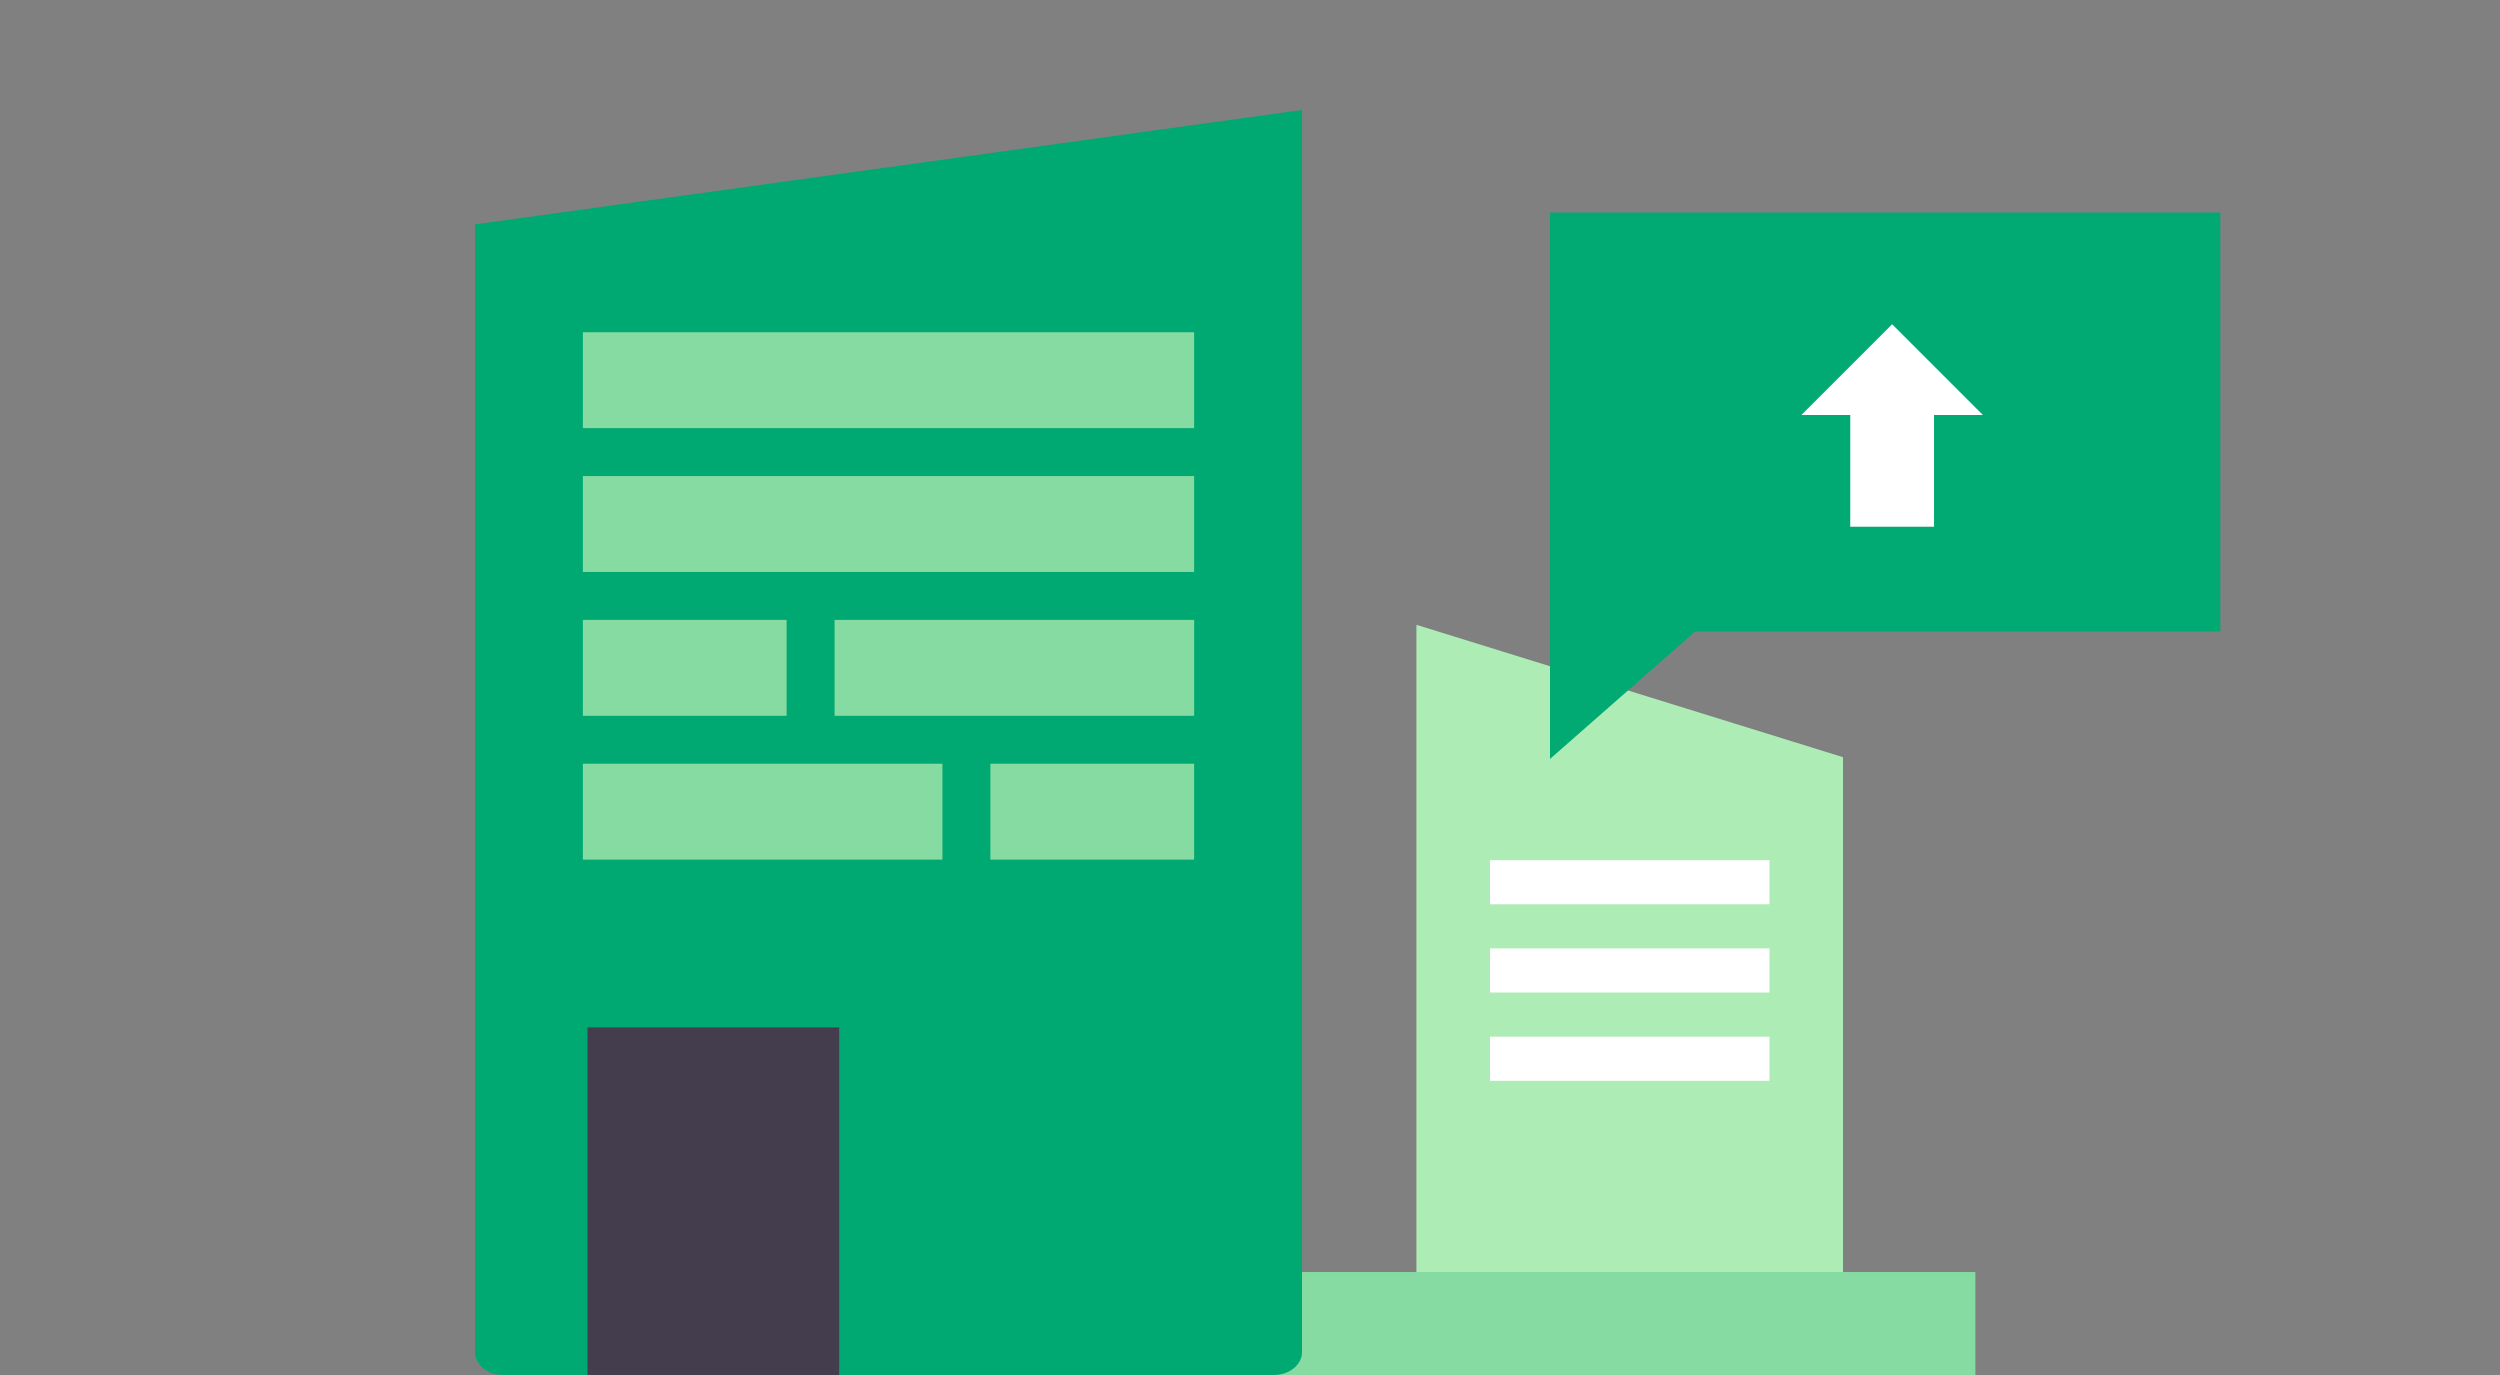
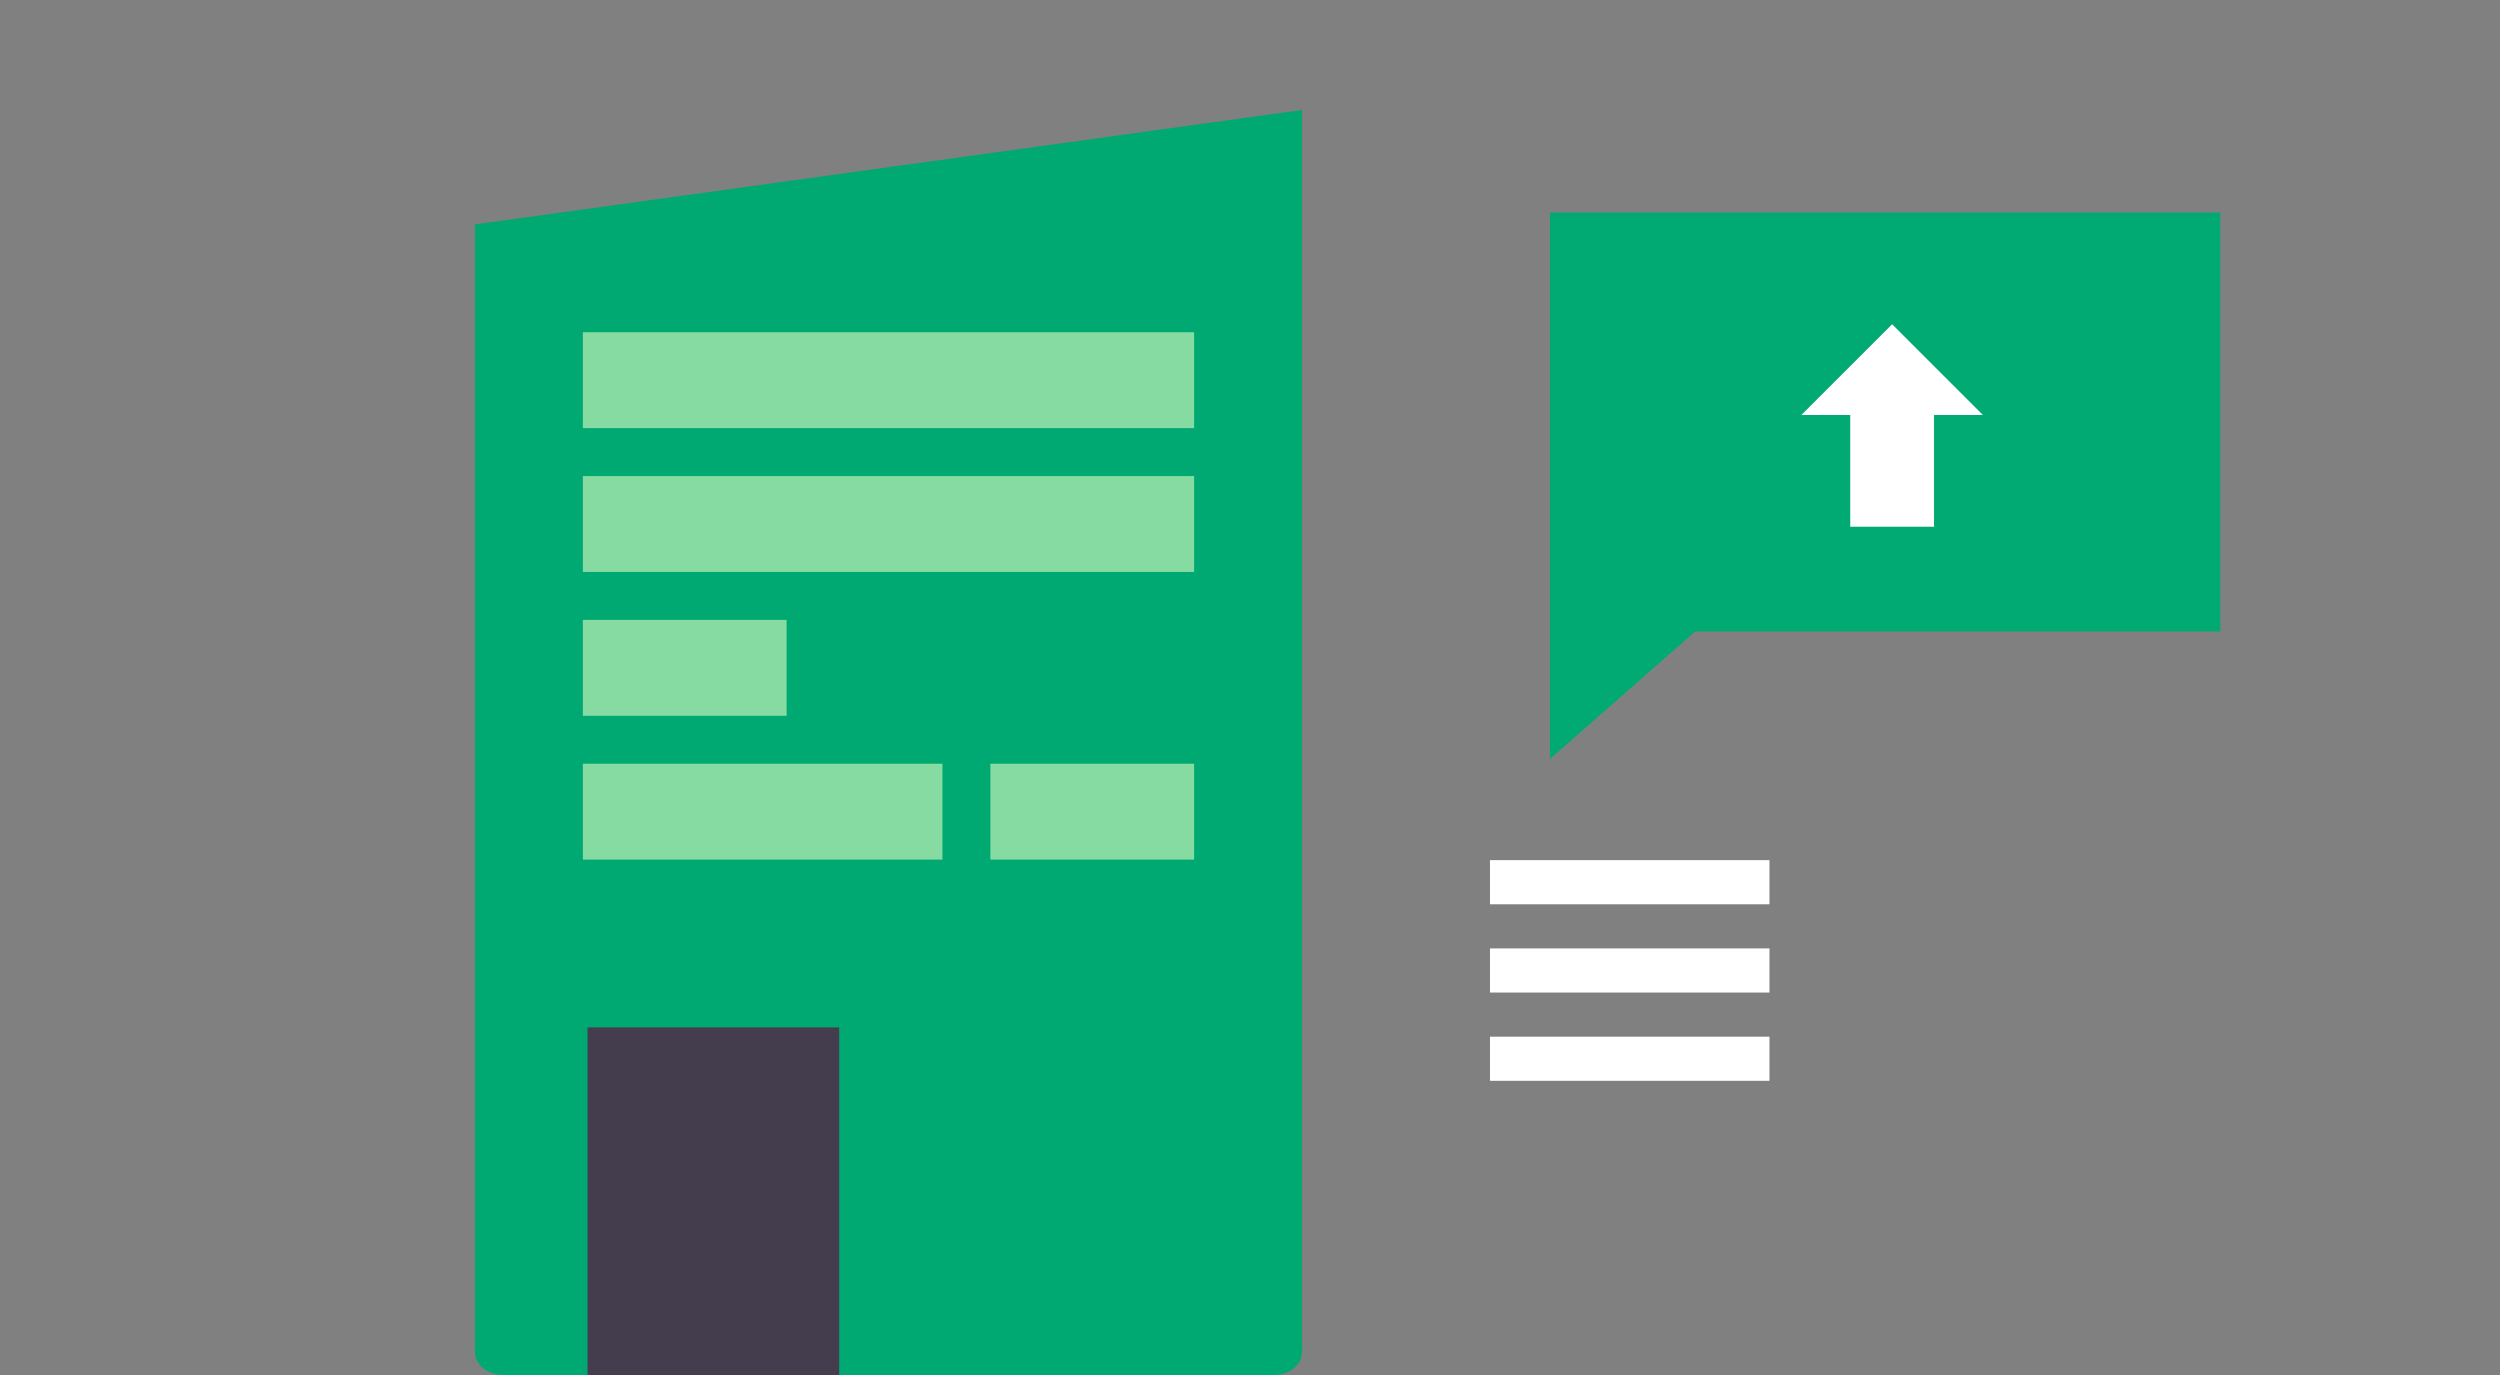
<svg xmlns="http://www.w3.org/2000/svg" width="200" height="110" viewBox="0 0 200 110" fill="none">
  <rect x="0" y="0" width="200" height="110" fill="#808080" stroke="none" />
-   <path d="M113.314 49.984L147.44 60.575V104.116H113.314V49.984Z" fill="#ADECB5" />
  <rect x="119.198" y="68.812" width="22.359" height="3.53" fill="white" />
  <rect x="119.198" y="75.873" width="22.359" height="3.53" fill="white" />
  <rect x="119.198" y="82.935" width="22.359" height="3.53" fill="white" />
-   <rect x="100.369" y="101.763" width="57.662" height="8.237" fill="#86DBA2" />
  <path d="M38 17.95V108.159C38 109.19 39.016 110 40.257 110H101.904C103.145 110 104.161 109.19 104.161 108.159L104.161 8.797L38 17.95Z" fill="#00A971" />
  <rect x="47" y="82.192" width="20.136" height="27.807" fill="#443D4E" />
  <rect x="46.629" y="26.579" width="48.902" height="7.671" fill="#86DBA2" />
  <rect x="46.629" y="38.086" width="48.902" height="7.671" fill="#86DBA2" />
  <rect x="46.629" y="49.592" width="16.3" height="7.671" fill="#86DBA2" />
  <rect x="79.231" y="61.098" width="16.3" height="7.671" fill="#86DBA2" />
-   <rect x="66.766" y="49.592" width="28.766" height="7.671" fill="#86DBA2" />
  <rect x="46.629" y="61.098" width="28.766" height="7.671" fill="#86DBA2" />
  <path fill-rule="evenodd" clip-rule="evenodd" d="M124 17H177.626V50.516H135.615L124 60.715V17Z" fill="#00AA72" />
  <path d="M151.371 25.938L158.633 33.199H154.723V42.137H148.02V33.199H144.109L151.371 25.938Z" fill="white" />
</svg>